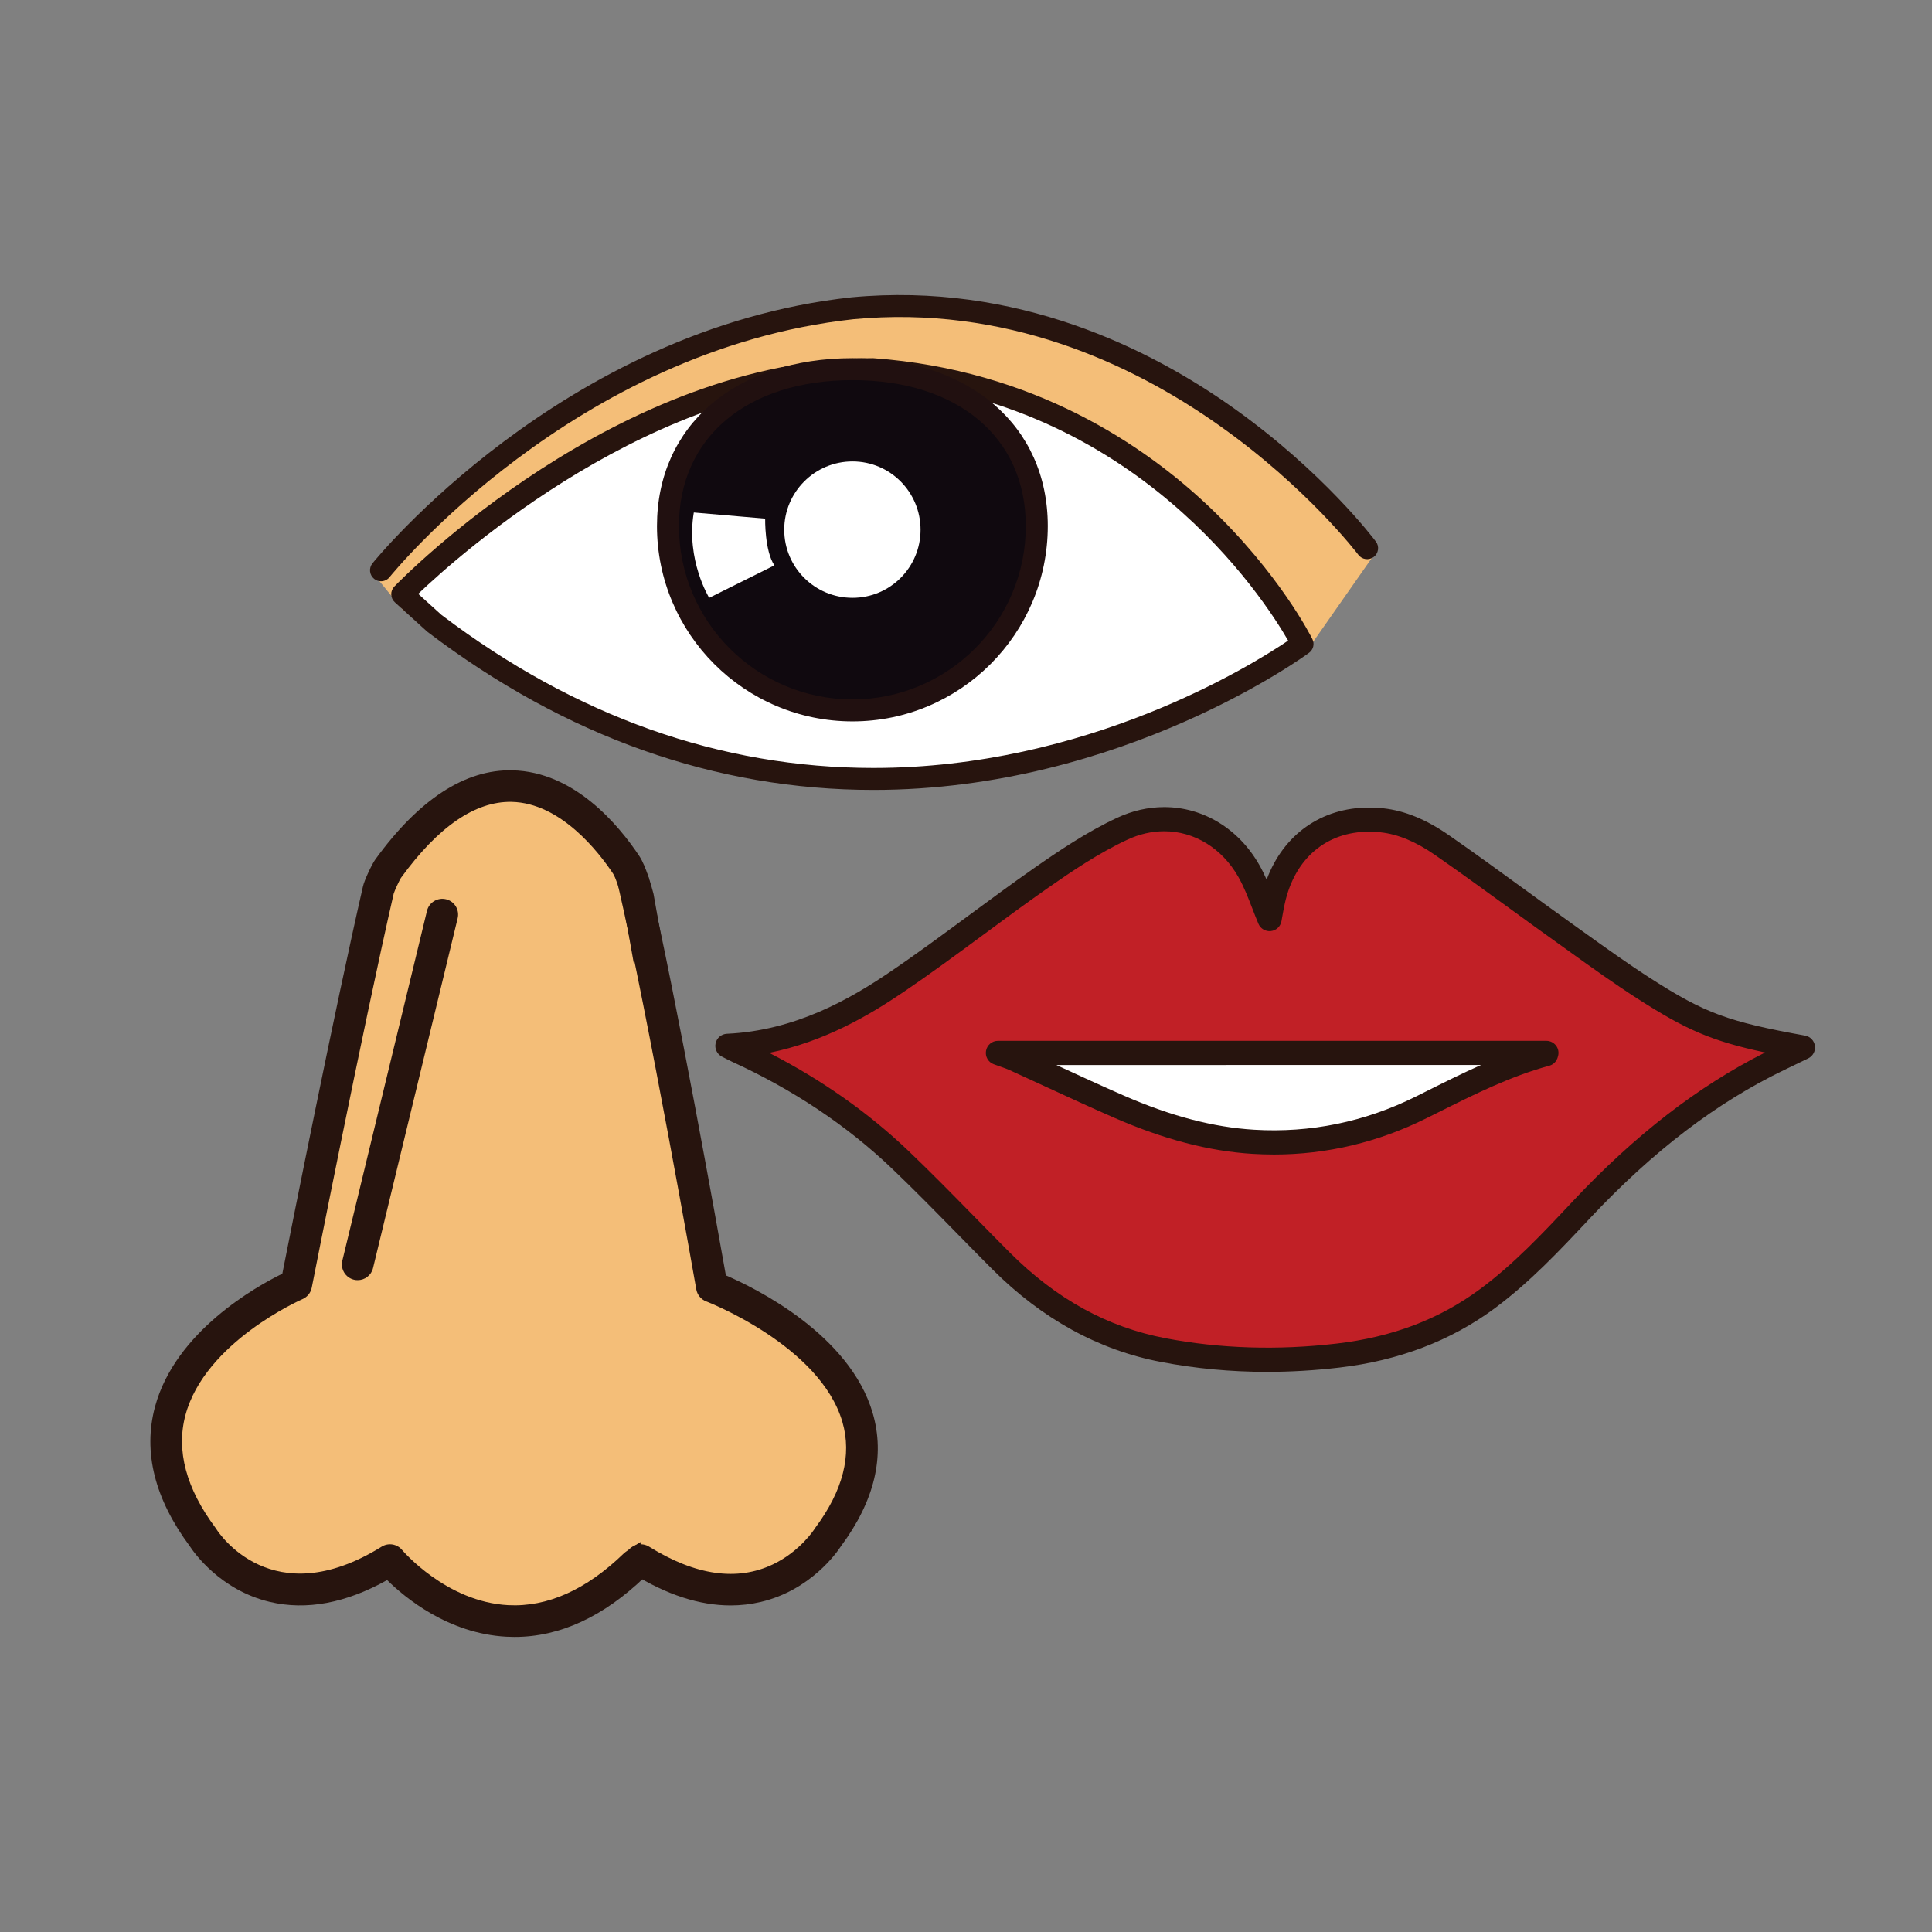
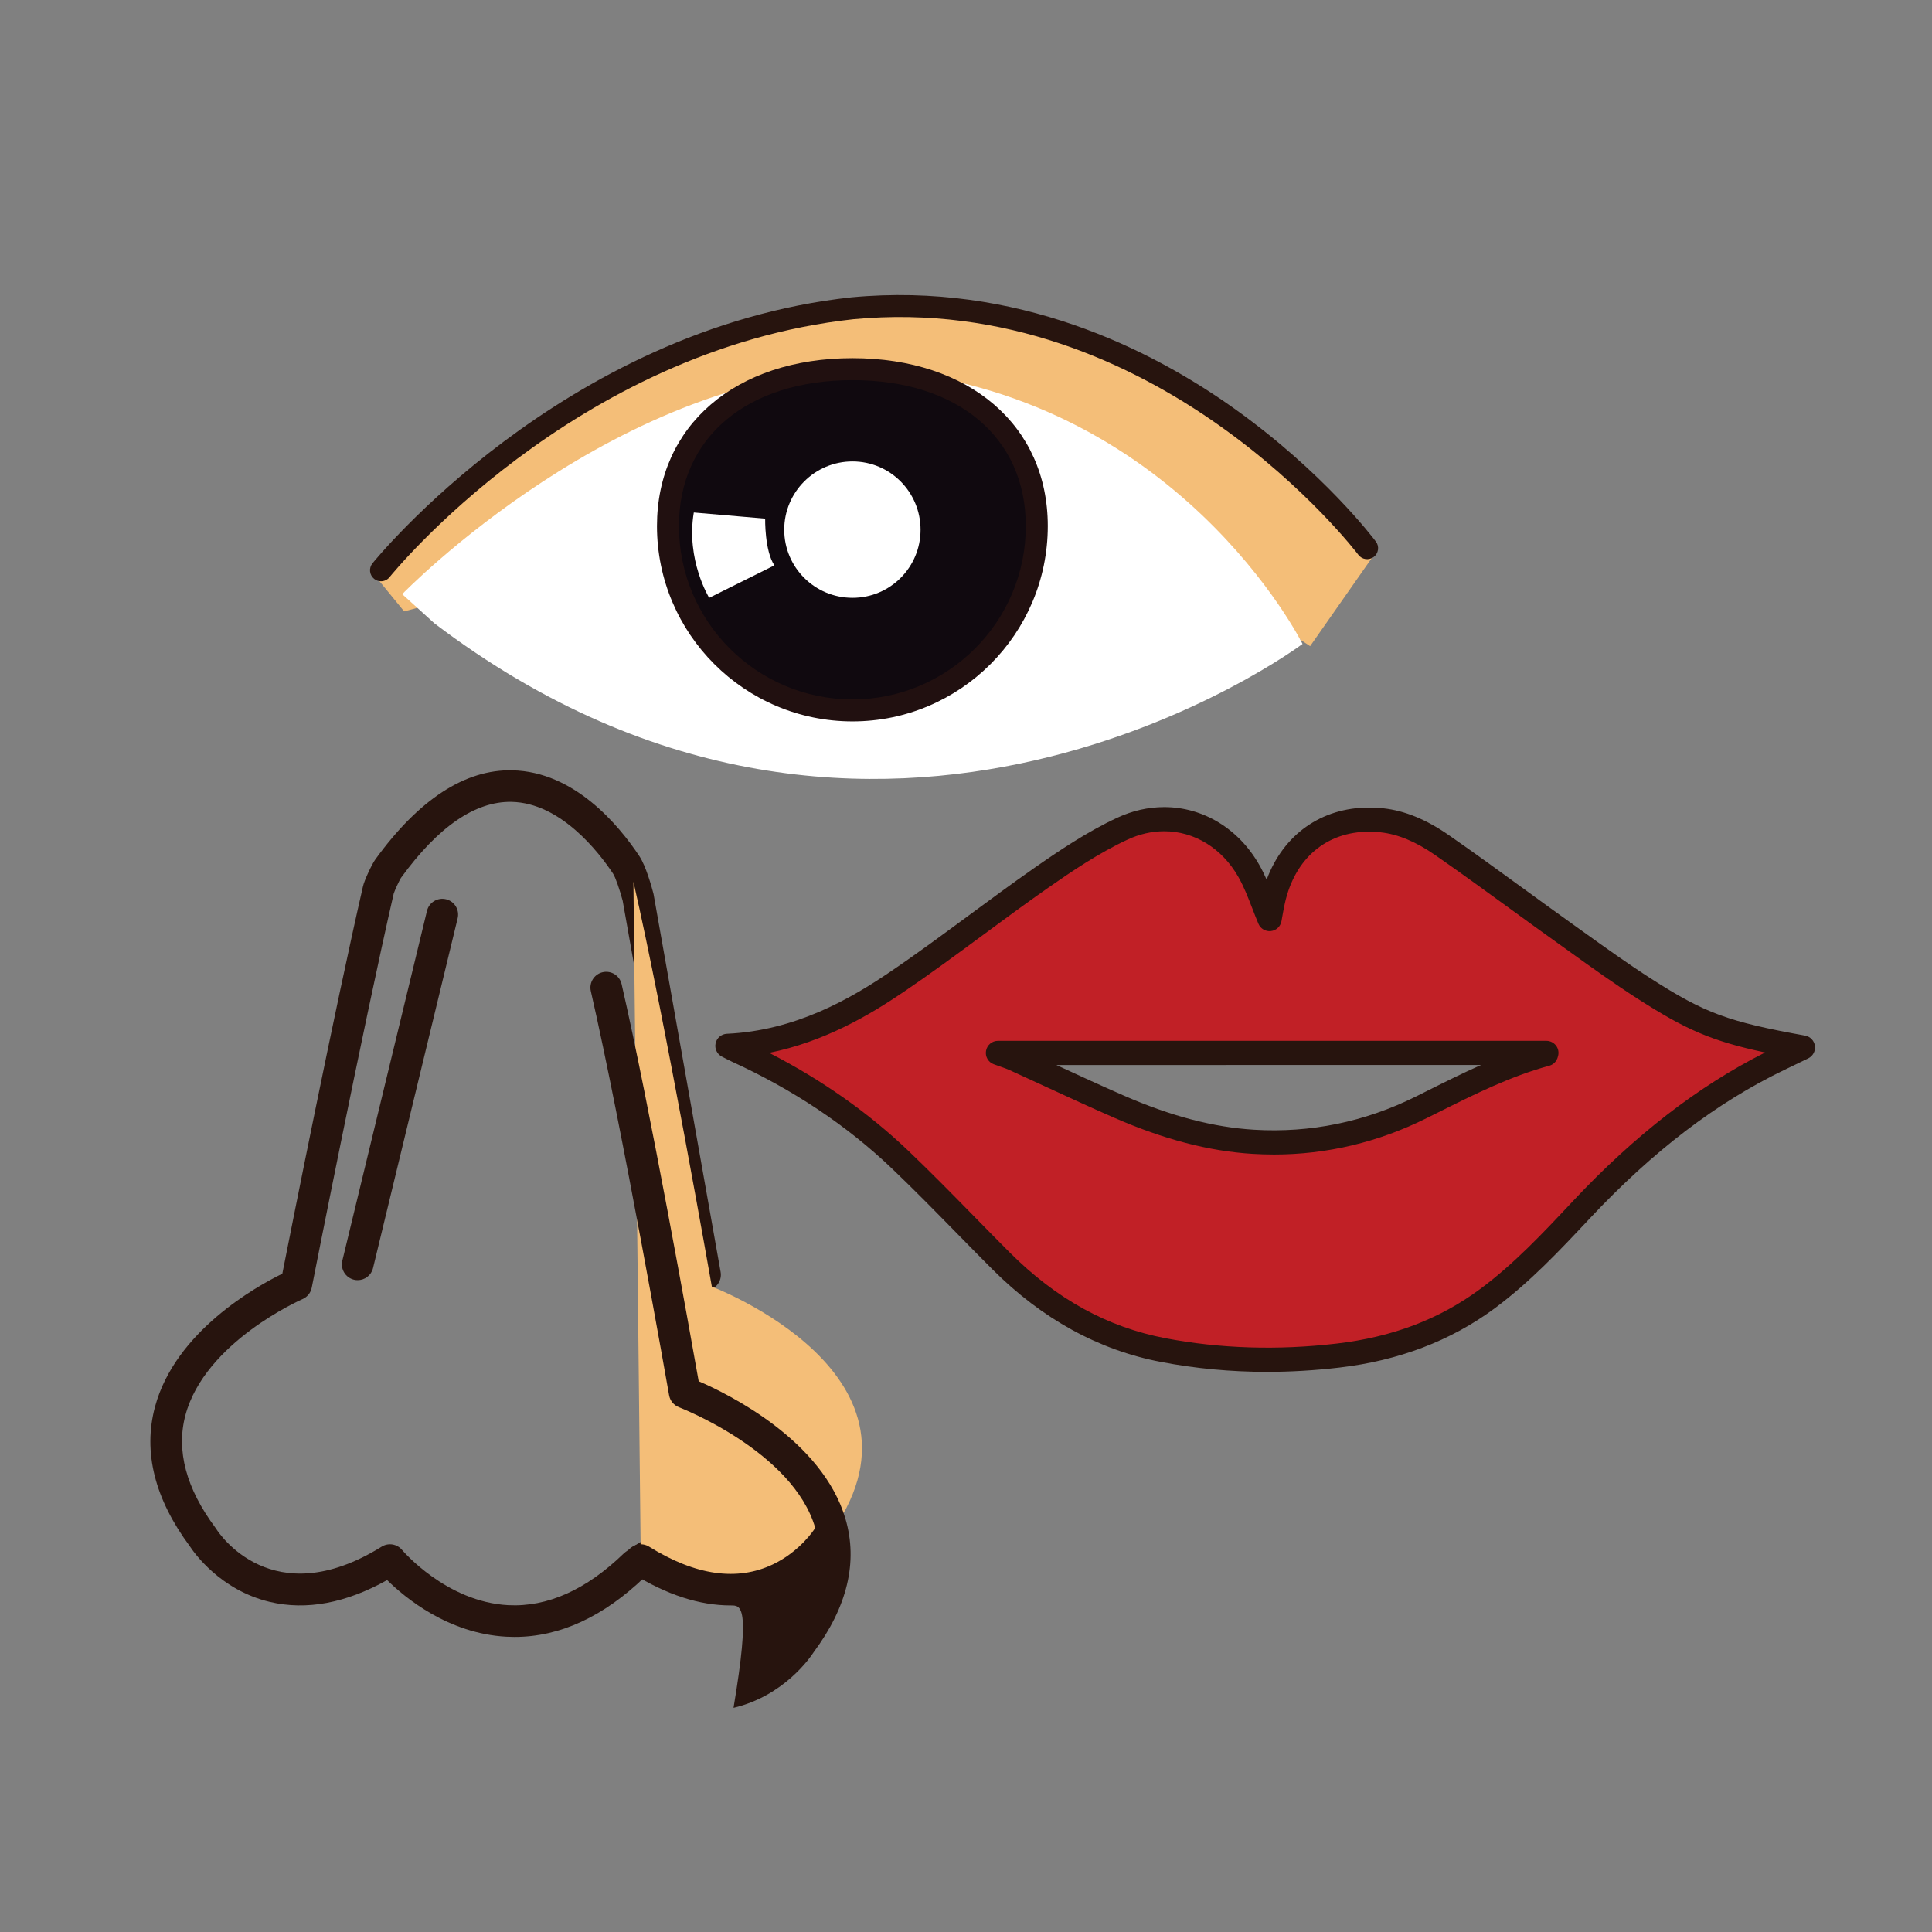
<svg xmlns="http://www.w3.org/2000/svg" version="1.1" id="Layer_1" x="0px" y="0px" width="500px" height="500px" viewBox="0 0 500 500" enable-background="new 0 0 500 500" xml:space="preserve">
  <rect x="0" y="0" width="500" height="500" fill="#808080" stroke="none" />
  <g id="Layer_1_copy_52">
-     <path fill="#FFFFFF" d="M419.019,280.369c0,12.65-37.56,22.898-83.889,22.898c-46.336,0-83.896-10.248-83.896-22.898   c0-12.646,37.561-22.9,83.896-22.9C381.459,257.468,419.019,267.723,419.019,280.369z" />
    <path fill="#C12026" d="M188.256,270.666c16.903-0.783,30.833-7.723,43.829-16.533c12.72-8.618,24.802-18.16,37.408-26.947   c6.698-4.668,13.588-9.284,20.956-12.708c12.469-5.802,25.918-1.077,32.732,10.899c2.271,3.986,3.675,8.468,5.377,12.483   c0.233-1.253,0.514-2.992,0.895-4.72c3.135-14.179,14.107-22.368,28.184-20.842c5.776,0.626,10.938,3.211,15.594,6.445   c10.549,7.328,20.836,15.026,31.289,22.495c6.981,4.991,13.923,10.075,21.148,14.708c14.539,9.312,20.925,11.535,40.938,15.148   c-2.263,1.094-4.179,2.022-6.104,2.952c-19.751,9.503-36.337,23.146-51.237,39.033c-7.658,8.165-15.314,16.353-24.366,23.055   c-11.509,8.517-24.556,13.054-38.646,14.693c-15.099,1.764-30.193,1.44-45.175-1.415c-16.489-3.137-30.252-11.334-42.012-23.102   c-8.694-8.697-17.155-17.641-26.042-26.132c-12.414-11.86-26.651-21.114-42.27-28.251   C190.125,271.641,189.519,271.303,188.256,270.666z M258.262,272.494c1.816,0.669,3.078,1.04,4.266,1.583   c9.029,4.104,17.982,8.356,27.067,12.325c11.097,4.847,22.604,8.352,34.771,9.091c15.236,0.925,29.729-2.082,43.438-8.904   c10.492-5.223,20.89-10.703,32.301-13.786c0.063-0.013,0.078-0.219,0.106-0.309C353.104,272.494,306.017,272.494,258.262,272.494z" />
    <path fill="#27140E" d="M327.917,355.037c-9.3,0-18.527-0.855-27.425-2.559c-16.131-3.066-30.812-11.127-43.639-23.955   c-3.084-3.084-6.131-6.197-9.184-9.311c-5.459-5.566-11.098-11.324-16.807-16.771c-11.655-11.133-25.587-20.441-41.41-27.672   c-0.432-0.194-0.861-0.416-1.464-0.725l-1.146-0.587c-1.267-0.64-1.946-2.054-1.646-3.447c0.295-1.388,1.486-2.399,2.908-2.47   c17.716-0.818,31.875-8.979,42.222-15.997c6.951-4.704,13.841-9.795,20.507-14.712c5.49-4.048,11.164-8.237,16.868-12.218   c6.271-4.371,13.621-9.339,21.423-12.971c3.939-1.835,8.035-2.764,12.174-2.764c10.077,0,19.272,5.59,24.603,14.953   c0.71,1.252,1.337,2.53,1.907,3.821c4.319-11.635,14.12-18.661,26.525-18.661c1.195,0,2.418,0.064,3.641,0.195   c5.567,0.606,11.14,2.887,17.036,6.985c6.514,4.523,13.024,9.257,19.314,13.833c3.997,2.91,7.989,5.817,12.007,8.685l3.291,2.36   c5.755,4.128,11.706,8.404,17.729,12.261c13.896,8.902,19.85,11.103,39.81,14.703c1.329,0.241,2.356,1.312,2.538,2.65   c0.185,1.344-0.516,2.648-1.733,3.243l-6.109,2.95c-17.578,8.459-34.034,21.01-50.314,38.357l-0.234,0.25   c-7.553,8.053-15.363,16.378-24.55,23.18c-11.304,8.357-24.808,13.5-40.141,15.282   C340.325,354.664,334.038,355.037,327.917,355.037z M199.057,272.473c13.596,6.967,25.72,15.51,36.124,25.447   c5.783,5.518,11.465,11.316,16.951,16.914c3.038,3.098,6.077,6.199,9.142,9.268c12.093,12.097,25.302,19.366,40.386,22.24   c14.132,2.688,29.005,3.154,44.237,1.378c14.433-1.678,26.585-6.29,37.145-14.106c8.738-6.461,16.348-14.573,23.709-22.424   l0.234-0.25c16.095-17.155,32.422-29.791,49.823-38.56c-13.948-2.965-20.622-5.985-32.823-13.803   c-6.167-3.951-12.186-8.27-18.008-12.451l-3.275-2.351c-4.035-2.876-8.047-5.793-12.05-8.711   c-6.268-4.557-12.749-9.271-19.204-13.755c-5.021-3.488-9.645-5.415-14.141-5.9c-1.004-0.111-2-0.167-2.971-0.167   c-11.104,0-19.26,6.942-21.826,18.573c-0.264,1.191-0.476,2.39-0.661,3.416l-0.216,1.206c-0.259,1.356-1.368,2.381-2.741,2.53   c-1.375,0.149-2.677-0.617-3.212-1.888c-0.542-1.283-1.054-2.602-1.57-3.942c-1.078-2.787-2.191-5.668-3.642-8.212   c-4.203-7.386-11.37-11.794-19.167-11.794c-3.218,0-6.425,0.732-9.535,2.182c-7.351,3.42-14.43,8.209-20.486,12.433   c-5.633,3.931-11.275,8.094-16.729,12.121c-6.721,4.952-13.66,10.074-20.705,14.851   C224.93,262.761,213.341,269.594,199.057,272.473z M329.712,298.786L329.712,298.786c-1.831,0-3.692-0.062-5.536-0.168   c-11.275-0.687-22.996-3.745-35.832-9.353c-5.969-2.607-11.965-5.375-17.766-8.052c-3.114-1.438-6.221-2.875-9.342-4.292   c-0.648-0.294-1.375-0.552-2.301-0.874c-0.528-0.182-1.109-0.387-1.752-0.624c-1.422-0.521-2.268-1.988-2-3.48   c0.266-1.495,1.563-2.58,3.077-2.58H400.21c0.982,0,1.911,0.464,2.502,1.253c0.56,0.743,0.753,1.69,0.535,2.587   c-0.37,1.872-1.718,2.445-2.286,2.604c-10.053,2.721-19.545,7.473-28.726,12.064l-3.043,1.516   C356.672,295.625,343.386,298.786,329.712,298.786z M273.379,275.62c5.712,2.638,11.62,5.36,17.467,7.916   c12.157,5.312,23.179,8.2,33.709,8.837c14.54,0.875,28.639-2.01,41.859-8.584l3.02-1.512c4.525-2.264,9.125-4.562,13.85-6.657   H273.379L273.379,275.62z" />
    <polygon fill="#F4BE78" points="355.641,143.533 339.056,167.227 303.509,143.675 325.549,126.472  " />
    <polygon fill="#F4BE78" points="147.126,146.852 104.59,158.226 96.885,148.797 117.03,129.792  " />
    <path fill="#F4BE78" d="M98.602,147.583c0,0,47.523-59.685,122.026-67.804c81.123-7.64,133.179,62.086,133.179,62.086" />
    <path fill="#27140E" d="M98.602,150.43c-0.62,0-1.245-0.204-1.77-0.621c-1.23-0.979-1.429-2.767-0.453-3.996   c0.481-0.605,49.122-60.705,123.939-68.859c42.831-4.034,77.455,13.374,98.972,28.687c23.247,16.544,36.258,33.797,36.796,34.525   c0.944,1.257,0.682,3.039-0.573,3.977c-1.259,0.942-3.039,0.685-3.98-0.574c-0.513-0.684-52.117-68.35-130.634-60.957   c-72.45,7.896-119.602,66.157-120.072,66.744C100.265,150.061,99.438,150.43,98.602,150.43z" />
    <path fill="#FFFFFF" d="M104.094,153.766c0,0,56.354-58.228,121.786-58.228c78.74,5.732,111.214,71.114,111.214,71.114   s-109.575,82.053-224.678-5.342L104.094,153.766z" />
-     <path fill="#27140E" d="M226.039,204.432c-40.833,0-79.637-13.746-115.342-40.857c-0.067-0.047-0.132-0.103-0.191-0.158   l-8.316-7.544c-0.574-0.516-0.911-1.245-0.936-2.014c-0.026-0.771,0.266-1.516,0.801-2.069   c2.331-2.413,57.951-59.093,123.825-59.093c0.067,0,0.135,0.003,0.205,0.008c41.515,3.022,70.162,22.595,86.886,38.48   c18.117,17.211,26.328,33.518,26.671,34.206c0.608,1.225,0.256,2.718-0.842,3.539C338.325,169.284,290.634,204.432,226.039,204.432   z M114.236,159.121c34.666,26.294,72.275,39.626,111.803,39.626c55.266,0,97.778-26.487,107.335-32.959   c-6.428-11.16-39.531-62.403-107.598-67.405c-56.452,0.056-106.803,45.051-117.541,55.304L114.236,159.121z" />
    <path fill="#10090F" d="M268.322,136.135c0,26.333-21.382,47.71-47.694,47.71c-26.379,0-47.758-21.376-47.758-47.71   c0-26.377,21.379-40.597,47.758-40.597C246.94,95.539,268.322,109.758,268.322,136.135z" />
    <path fill="#211010" d="M220.628,186.695c-27.9,0-50.603-22.683-50.603-50.56c0-25.981,20.336-43.438,50.603-43.438   c30.229,0,50.538,17.458,50.538,43.438C271.166,164.013,248.495,186.695,220.628,186.695z M220.628,98.382   c-27.283,0-44.918,14.819-44.918,37.753c0,24.741,20.151,44.872,44.918,44.872c24.73,0,44.851-20.131,44.851-44.872   C265.479,113.201,247.872,98.382,220.628,98.382z" />
    <path fill="#FFFFFF" d="M238.238,137.091c0,9.752-7.873,17.625-17.61,17.625c-9.76,0-17.671-7.874-17.671-17.625   c0-9.758,7.911-17.672,17.671-17.672C230.365,119.419,238.238,127.333,238.238,137.091z" />
    <path fill="#FFFFFF" d="M198.021,134.224c0,0-0.159,8.278,2.391,12.092l-16.876,8.4c0,0-6.05-9.824-3.979-22.083L198.021,134.224z" />
    <path fill="#F4BE78" d="M161.576,216.643" />
    <path fill="none" stroke="#211010" stroke-width="9.326" stroke-linecap="round" stroke-linejoin="round" stroke-miterlimit="10" d="   M161.576,216.643" />
    <path fill="#F4BE78" stroke="#211010" stroke-width="9.326" stroke-linecap="round" stroke-linejoin="round" stroke-miterlimit="10" d="   M179.051,418.219" />
-     <path fill="#F4BE78" d="M182.473,329.907l-17.329-97.67c0,0-1.625-6.212-3.089-8.412c-7.288-10.963-31.631-40.327-61.603,0.976   c-0.62,0.862-2.305,4.505-2.521,5.454c-8.142,35.46-21.259,102.209-21.259,102.209s-55.278,23.685-24.169,65.396   c0,0,16.028,26.021,48.424,5.893c0,0,28.767,34.738,63.368,1.197c21.025-15.146,31.224-0.398,36.27-3.231" />
    <path fill="#27140E" d="M133.168,423.637c-0.713,0-1.433-0.022-2.148-0.06c-14.997-0.818-26.152-10.039-30.83-14.653   c-10.694,5.979-20.875,7.881-30.308,5.66c-12.938-3.05-19.763-12.893-20.744-14.402c-9.128-12.289-12.16-24.434-9.029-36.086   c5.248-19.537,26.291-31.199,32.957-34.462c2.268-11.491,13.621-68.653,20.887-100.298c0.337-1.479,2.249-5.624,3.188-6.926   c11.288-15.549,23.221-23.322,35.432-23.052c15.986,0.328,27.469,14.051,32.887,22.204c1.709,2.567,3.213,8.032,3.636,9.647   c0.028,0.103,0.049,0.209,0.066,0.314l17.333,97.668c0.394,2.227-1.084,4.348-3.304,4.74c-2.213,0.398-4.345-1.088-4.738-3.31   l-17.305-97.505c-0.705-2.668-1.859-6.076-2.493-7.026c-3.652-5.497-13.521-18.306-26.247-18.565   c-9.388-0.197-19.036,6.431-28.646,19.677c-0.387,0.591-1.646,3.31-1.868,4.05C93.882,266.16,80.812,332.582,80.68,333.25   c-0.255,1.32-1.16,2.432-2.401,2.966c-0.248,0.106-25.212,11.054-30.29,30.026c-2.442,9.145,0.174,18.961,7.787,29.17   c0.075,0.096,0.142,0.193,0.206,0.3c0.568,0.902,14.411,22.198,42.79,4.565c1.734-1.082,3.996-0.711,5.301,0.865   c0.11,0.129,11.404,13.438,27.461,14.277c10.135,0.521,20.188-3.979,29.914-13.404c0.146-0.145,0.299-0.271,0.462-0.386   c16.279-11.729,27.223-7.362,33.766-4.756c1.092,0.442,2.561,1.021,3.209,1.116c1.908-0.866,4.191-0.139,5.241,1.717   c1.105,1.971,0.411,4.462-1.562,5.568c-3.275,1.842-6.647,0.492-9.92-0.81c-5.585-2.229-13.221-5.272-25.729,3.624   C156.188,418.416,144.85,423.637,133.168,423.637z" />
    <path fill="#F4BE78" d="M163.927,228.191c8.142,35.459,20.298,104.792,20.298,104.792s61.14,23.164,30.031,64.877   c0,0-16.032,26.021-48.425,5.892" />
-     <path fill="#27140E" d="M189.089,415.486c-8.05,0-16.567-2.766-25.414-8.266c-1.915-1.188-2.503-3.711-1.312-5.625   c1.187-1.919,3.709-2.51,5.628-1.318c12.01,7.472,22.812,9.007,32.084,4.561c7.024-3.365,10.681-9.084,10.713-9.138   c0.057-0.097,0.128-0.203,0.19-0.287c7.167-9.608,9.535-18.828,7.039-27.397c-5.754-19.787-34.949-31.104-35.247-31.211   c-1.341-0.515-2.323-1.699-2.57-3.115c-0.121-0.694-12.231-69.639-20.256-104.584c-0.504-2.197,0.872-4.392,3.067-4.899   c2.203-0.501,4.39,0.87,4.897,3.069c7.256,31.591,17.798,90.625,19.945,102.788c7.557,3.258,32.047,15.237,38.004,35.649   c3.252,11.131,0.479,22.729-8.237,34.472c-0.979,1.51-7.806,11.353-20.745,14.401C194.334,415.18,191.734,415.486,189.089,415.486z   " />
+     <path fill="#27140E" d="M189.089,415.486c-8.05,0-16.567-2.766-25.414-8.266c-1.915-1.188-2.503-3.711-1.312-5.625   c1.187-1.919,3.709-2.51,5.628-1.318c12.01,7.472,22.812,9.007,32.084,4.561c7.024-3.365,10.681-9.084,10.713-9.138   c0.057-0.097,0.128-0.203,0.19-0.287c-5.754-19.787-34.949-31.104-35.247-31.211   c-1.341-0.515-2.323-1.699-2.57-3.115c-0.121-0.694-12.231-69.639-20.256-104.584c-0.504-2.197,0.872-4.392,3.067-4.899   c2.203-0.501,4.39,0.87,4.897,3.069c7.256,31.591,17.798,90.625,19.945,102.788c7.557,3.258,32.047,15.237,38.004,35.649   c3.252,11.131,0.479,22.729-8.237,34.472c-0.979,1.51-7.806,11.353-20.745,14.401C194.334,415.18,191.734,415.486,189.089,415.486z   " />
    <line fill="none" x1="114.474" y1="236.698" x2="92.57" y2="327.218" />
    <path fill="#27140E" d="M92.576,331.3c-0.321,0-0.642-0.028-0.968-0.112c-2.191-0.529-3.538-2.735-3.011-4.931l21.905-90.522   c0.526-2.19,2.743-3.534,4.928-3.009c2.195,0.532,3.543,2.739,3.011,4.931l-21.9,90.521C96.09,330.051,94.417,331.3,92.576,331.3z" />
  </g>
</svg>